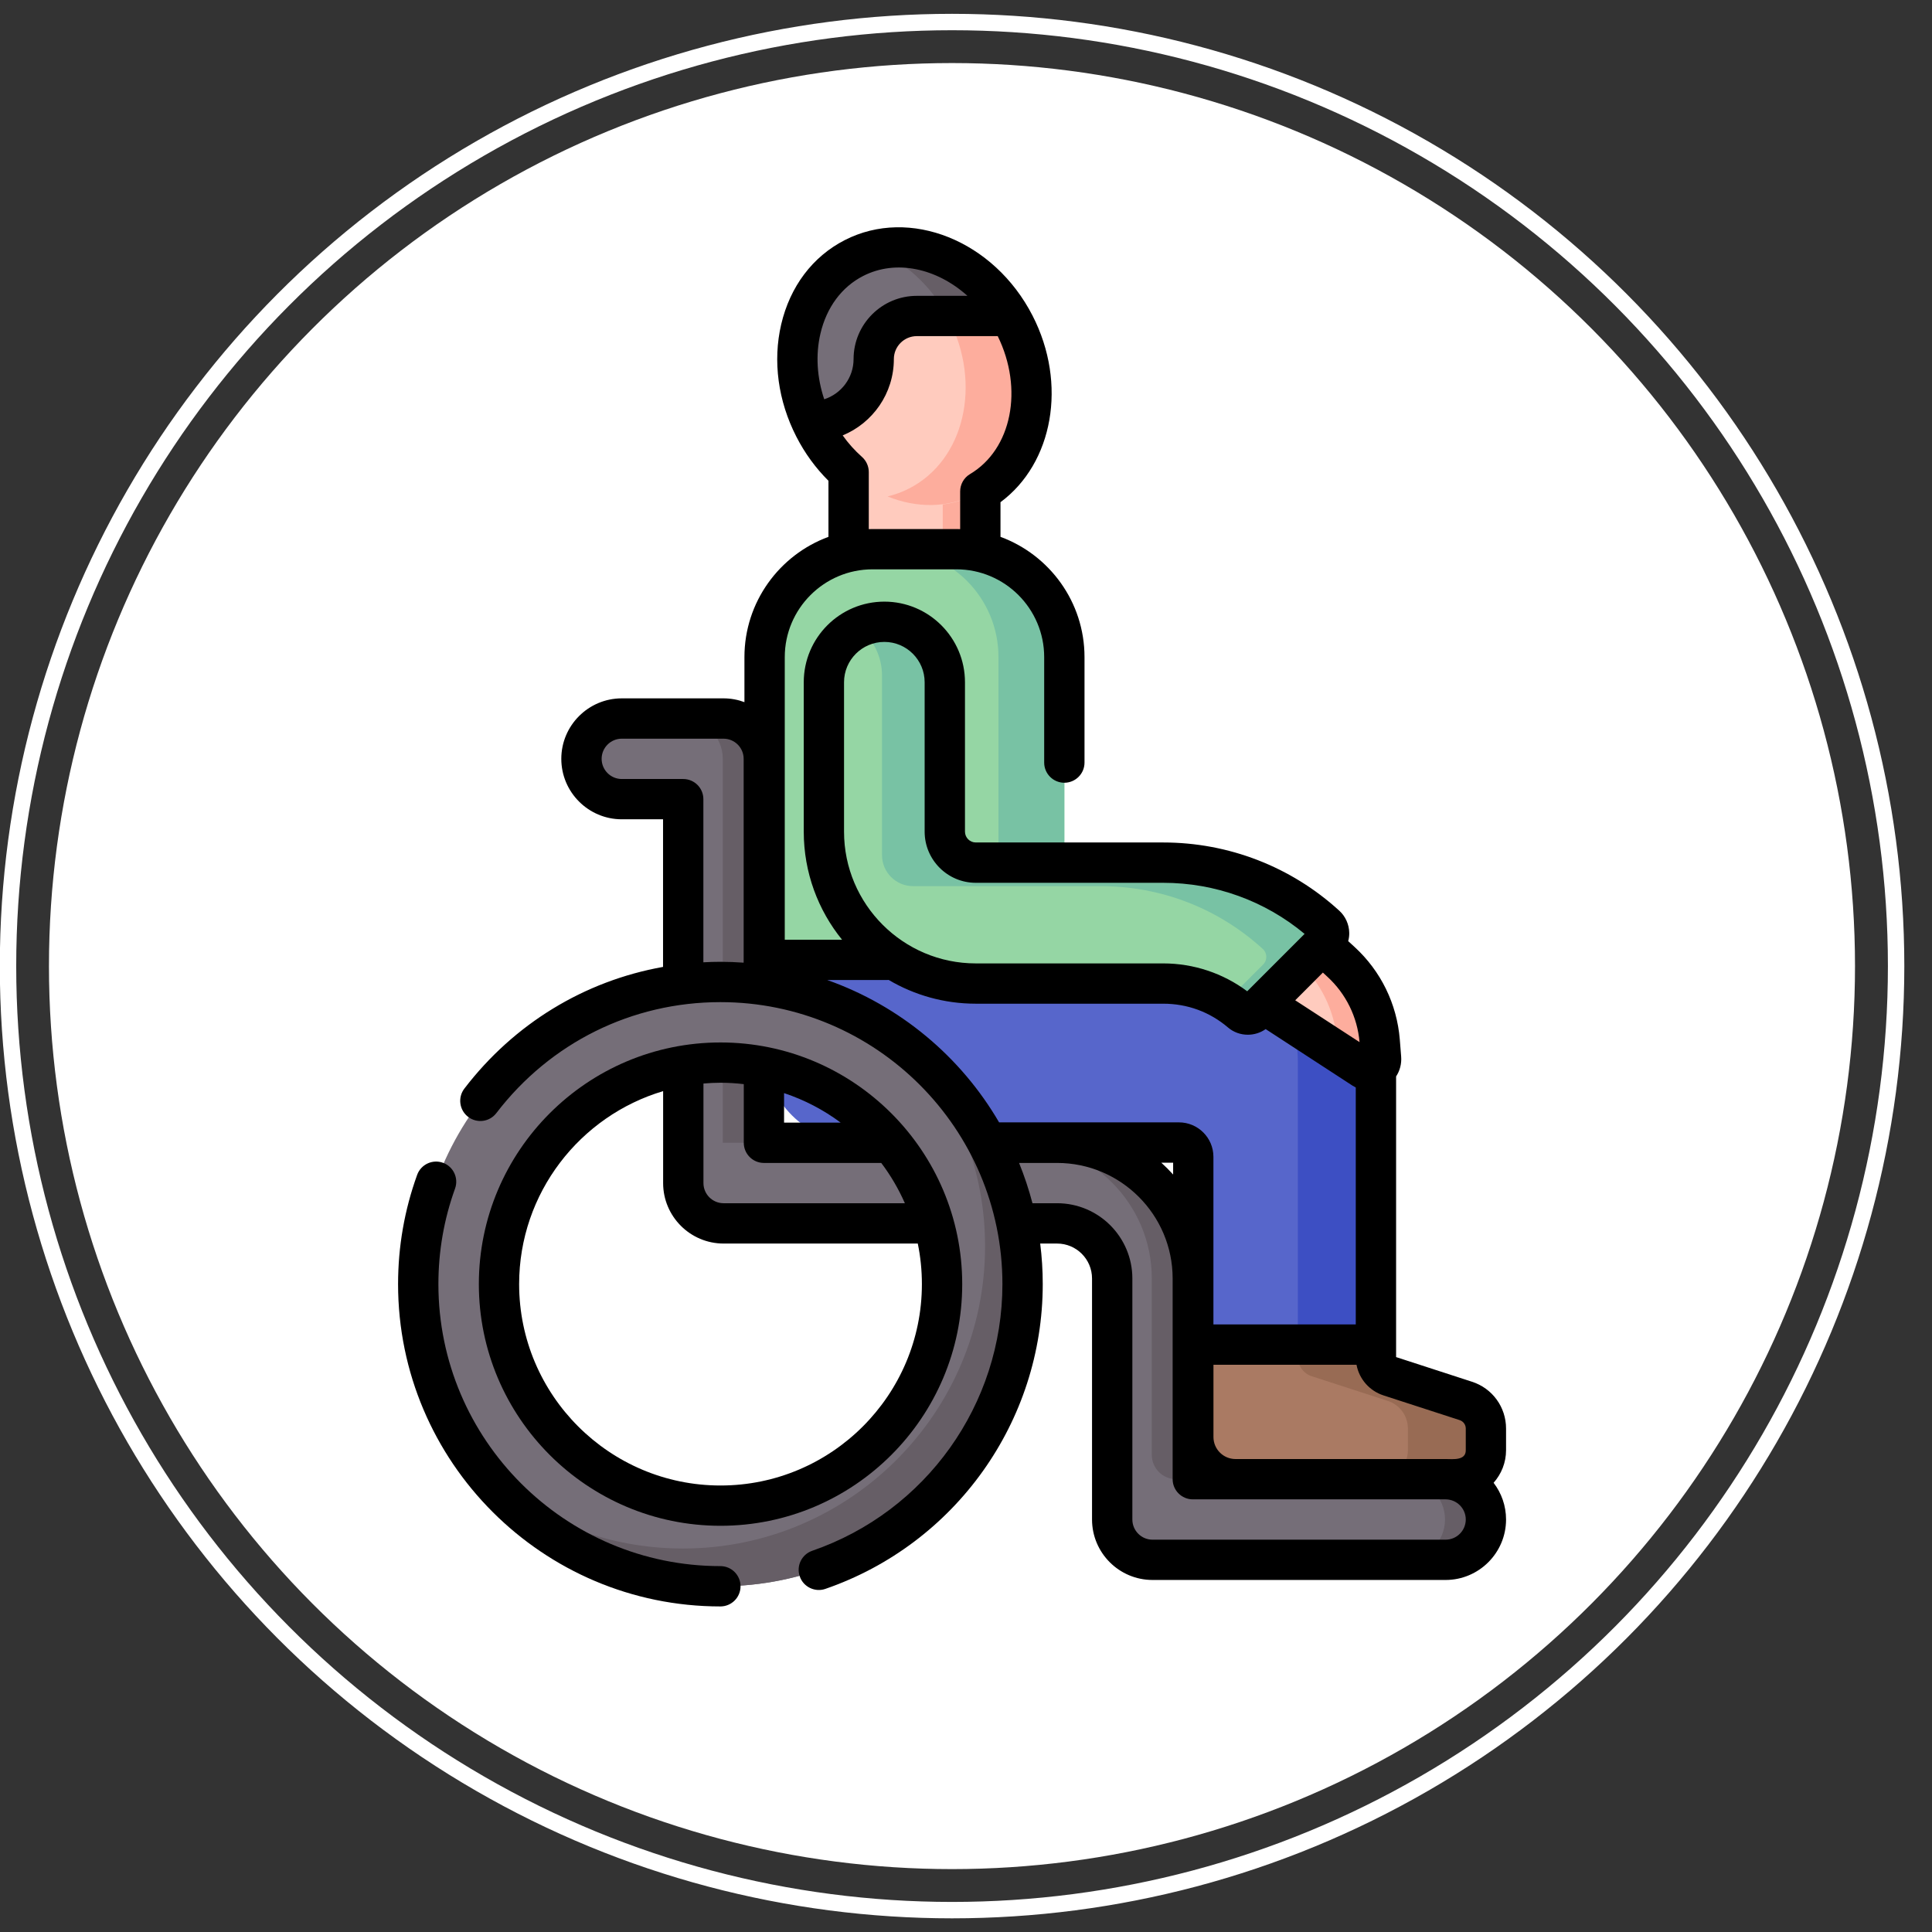
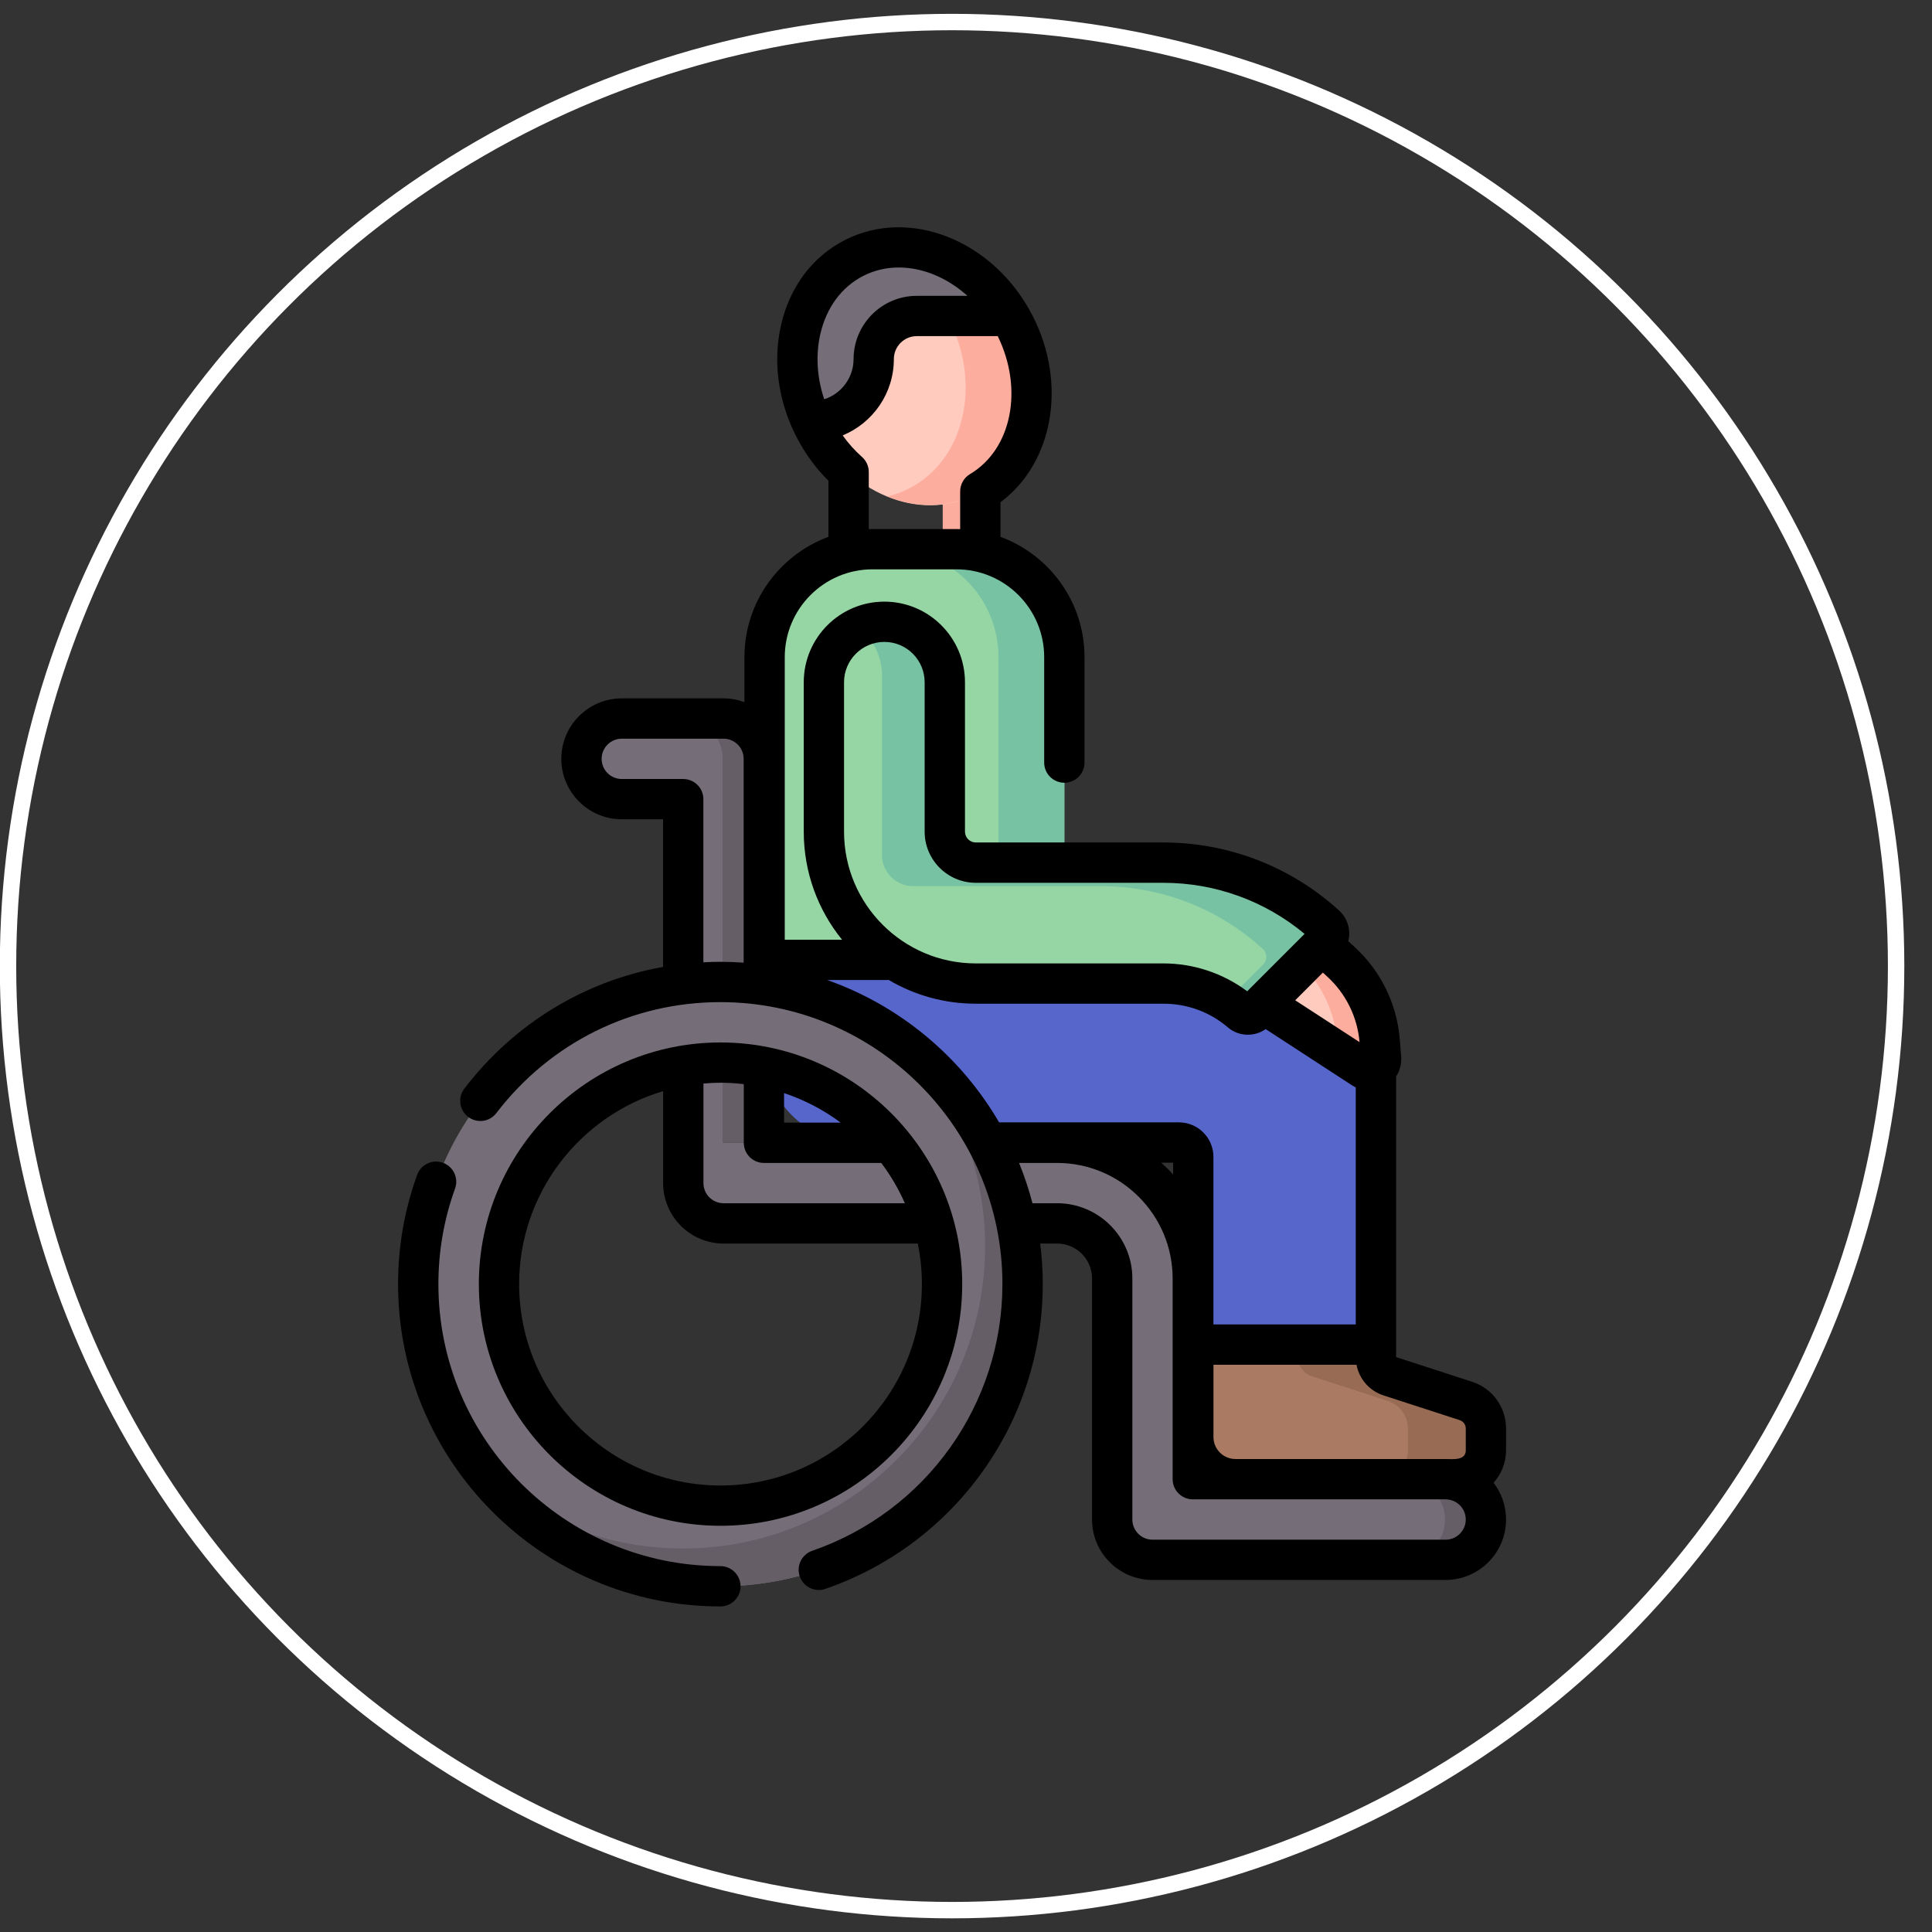
<svg xmlns="http://www.w3.org/2000/svg" width="47" height="47" viewBox="0 0 47 47" fill="none">
  <rect x="0" y="0" width="47" height="47" fill="#333333" stroke="none" />
  <circle cx="23.161" cy="23.502" r="22.966" stroke="white" stroke-width="0.399" />
-   <circle cx="23.159" cy="23.502" r="21.968" fill="white" />
-   <path d="M20.641 11.424H23.844V13.865H20.641V11.424Z" fill="#FFCBBE" />
  <path d="M22.934 11.424H23.851V13.865H22.934V11.424Z" fill="#FDAD9D" />
  <path d="M23.718 12.031C25.064 11.342 25.496 9.496 24.683 7.909C23.869 6.321 22.119 5.593 20.773 6.283C19.427 6.972 18.995 8.818 19.809 10.406C20.622 11.993 22.372 12.721 23.718 12.031Z" fill="#FFCBBE" />
  <path d="M24.681 7.902C23.97 6.515 22.544 5.785 21.297 6.083C22.015 6.374 22.668 6.956 23.08 7.76C23.894 9.347 23.463 11.193 22.117 11.883C21.947 11.97 21.771 12.034 21.591 12.077C22.292 12.361 23.055 12.366 23.719 12.025C25.064 11.335 25.495 9.489 24.681 7.902Z" fill="#FDAD9D" />
  <path d="M25.893 24.944H18.602V15.992C18.602 14.538 19.78 13.36 21.234 13.36H23.261C24.715 13.36 25.893 14.538 25.893 15.992V24.944H25.893Z" fill="#95D6A4" />
  <path d="M23.266 13.36H21.664C23.114 13.36 24.29 14.535 24.29 15.985V24.944H25.892V15.985C25.892 14.535 24.716 13.36 23.266 13.36Z" fill="#78C2A4" />
  <path d="M21.255 8.735C21.255 8.156 21.724 7.687 22.303 7.687H24.563C23.706 6.251 22.056 5.62 20.773 6.277C19.469 6.946 19.024 8.7 19.738 10.252C20.576 10.252 21.255 9.573 21.255 8.735Z" fill="#756E78" />
-   <path d="M23.043 7.687H24.564C23.821 6.441 22.481 5.802 21.301 6.084C21.997 6.365 22.63 6.922 23.043 7.687Z" fill="#665E66" />
  <path d="M35.658 34.08L33.806 33.479C33.606 33.414 33.471 33.228 33.471 33.019V32.71L33.275 32.17H29.224L29.028 32.71V34.958C29.028 35.525 29.487 35.984 30.054 35.984H35.44C35.83 35.984 36.146 35.668 36.146 35.278V34.752C36.146 34.446 35.949 34.174 35.658 34.08Z" fill="#AA7A63" />
  <path d="M35.659 34.08L33.807 33.479C33.608 33.414 33.472 33.228 33.472 33.018V32.71L33.276 32.17H31.574V33.018C31.574 33.228 31.71 33.414 31.909 33.479L33.761 34.08C34.053 34.174 34.25 34.446 34.25 34.752V35.278C34.25 35.668 33.934 35.984 33.543 35.984H35.441C35.832 35.984 36.148 35.668 36.148 35.278V34.752C36.148 34.446 35.951 34.174 35.659 34.08Z" fill="#986B54" />
  <path d="M29.03 28.142V32.711H33.473V25.807C33.473 24.451 32.373 23.351 31.017 23.351H18.602V25.533C18.602 26.782 19.614 27.794 20.863 27.794H28.682C28.874 27.794 29.03 27.95 29.03 28.142Z" fill="#5766CB" />
-   <path d="M31.573 25.807V32.711H33.472V25.807C33.472 24.451 32.372 23.351 31.015 23.351H29.117C30.474 23.351 31.573 24.451 31.573 25.807Z" fill="#3D4FC3" />
-   <path d="M35.158 37.945H28.028C27.487 37.945 27.048 37.506 27.048 36.965V31.101C27.048 30.362 26.447 29.761 25.708 29.761H17.592C17.051 29.761 16.612 29.322 16.612 28.78V19.44H15.117C14.576 19.44 14.137 19.001 14.137 18.46C14.137 17.918 14.576 17.479 15.117 17.479H17.592C18.134 17.479 18.573 17.918 18.573 18.46V27.8H25.708C27.528 27.8 29.009 29.281 29.009 31.101V35.984H35.158C35.7 35.984 36.139 36.423 36.139 36.965C36.139 37.506 35.7 37.945 35.158 37.945Z" fill="#756E78" />
+   <path d="M35.158 37.945H28.028C27.487 37.945 27.048 37.506 27.048 36.965V31.101C27.048 30.362 26.447 29.761 25.708 29.761H17.592C17.051 29.761 16.612 29.322 16.612 28.78V19.44H15.117C14.576 19.44 14.137 19.001 14.137 18.46C14.137 17.918 14.576 17.479 15.117 17.479H17.592V27.8H25.708C27.528 27.8 29.009 29.281 29.009 31.101V35.984H35.158C35.7 35.984 36.139 36.423 36.139 36.965C36.139 37.506 35.7 37.945 35.158 37.945Z" fill="#756E78" />
  <path d="M35.165 35.984H34.172C34.714 35.984 35.153 36.423 35.153 36.965C35.153 37.506 34.714 37.945 34.172 37.945H35.165C35.706 37.945 36.145 37.506 36.145 36.965C36.145 36.423 35.706 35.984 35.165 35.984Z" fill="#665E66" />
-   <path d="M28.02 31.101V35.393C28.02 35.719 28.285 35.984 28.611 35.984H29.013V31.101C29.013 29.278 27.535 27.8 25.712 27.8H24.719C26.539 27.8 28.02 29.281 28.02 31.101Z" fill="#665E66" />
  <path d="M17.583 18.46V27.8H18.575V18.46C18.575 17.918 18.136 17.479 17.595 17.479H16.602C17.144 17.479 17.583 17.918 17.583 18.46Z" fill="#665E66" />
  <path d="M17.53 38.589C13.477 38.589 10.18 35.292 10.18 31.239C10.18 27.186 13.477 23.889 17.53 23.889C21.583 23.889 24.881 27.186 24.881 31.239C24.881 35.292 21.583 38.589 17.53 38.589ZM17.53 25.85C14.559 25.85 12.141 28.267 12.141 31.239C12.141 34.211 14.559 36.628 17.53 36.628C20.502 36.628 22.919 34.211 22.919 31.239C22.919 28.267 20.502 25.85 17.53 25.85Z" fill="#756E78" />
  <path d="M22.248 25.605C23.319 26.882 23.964 28.527 23.964 30.32C23.964 34.373 20.667 37.671 16.614 37.671C14.821 37.671 13.176 37.025 11.899 35.954C13.248 37.564 15.273 38.589 17.532 38.589C21.585 38.589 24.883 35.292 24.883 31.239C24.883 28.979 23.858 26.954 22.248 25.605Z" fill="#665E66" />
  <path d="M31.707 22.559L32.622 23.398C33.168 23.899 33.505 24.588 33.564 25.327L33.598 25.741C33.617 25.972 33.362 26.124 33.168 25.997L30.157 24.038L31.707 22.559Z" fill="#FFCBBE" />
  <path d="M33.599 25.742L33.566 25.327C33.506 24.588 33.169 23.899 32.623 23.398L31.708 22.559L31.199 23.044L31.585 23.398C32.131 23.899 32.468 24.588 32.528 25.327L32.549 25.594L33.169 25.998C33.363 26.124 33.618 25.973 33.599 25.742Z" fill="#FDAD9D" />
  <path d="M30.535 24.606C30.44 24.701 30.287 24.71 30.184 24.623C29.656 24.172 28.992 23.927 28.291 23.927H23.731C21.69 23.927 20.035 22.272 20.035 20.231V16.597C20.035 15.784 20.694 15.126 21.506 15.126C22.319 15.126 22.977 15.784 22.977 16.597V20.231C22.977 20.648 23.315 20.985 23.731 20.985H28.291C29.766 20.985 31.159 21.526 32.241 22.515C32.351 22.615 32.354 22.787 32.249 22.892L30.535 24.606Z" fill="#95D6A4" />
  <path d="M32.247 22.515C31.165 21.526 29.773 20.985 28.297 20.985H23.737C23.321 20.985 22.983 20.648 22.983 20.231V16.596C22.983 15.784 22.325 15.126 21.513 15.126C21.287 15.126 21.074 15.177 20.883 15.267C21.232 15.536 21.457 15.958 21.457 16.433V20.803C21.457 21.219 21.795 21.557 22.211 21.557H26.771C28.247 21.557 29.639 22.098 30.721 23.086C30.831 23.186 30.834 23.359 30.729 23.464L29.831 24.361C29.957 24.439 30.077 24.526 30.191 24.623C30.293 24.71 30.447 24.701 30.542 24.606L32.255 22.892C32.36 22.787 32.357 22.615 32.247 22.515Z" fill="#78C2A4" />
  <path d="M36.335 36.072C36.523 35.86 36.638 35.583 36.638 35.278V34.752C36.638 34.232 36.306 33.774 35.81 33.614L33.963 33.014V32.711V26.187C34.055 26.047 34.1 25.878 34.086 25.703L34.053 25.288C33.983 24.422 33.592 23.623 32.953 23.037L32.798 22.895C32.816 22.828 32.825 22.759 32.823 22.69C32.819 22.486 32.73 22.29 32.579 22.153C31.408 21.084 29.888 20.495 28.298 20.495H23.738C23.593 20.495 23.475 20.377 23.475 20.231V16.597C23.475 15.515 22.595 14.636 21.514 14.636C20.432 14.636 19.553 15.515 19.553 16.597V20.231C19.553 21.227 19.902 22.142 20.485 22.861H19.091V15.986C19.091 14.808 20.049 13.85 21.227 13.85H23.266C24.444 13.85 25.402 14.808 25.402 15.986V18.552C25.402 18.822 25.622 19.042 25.892 19.042C26.163 19.042 26.383 18.822 26.383 18.552V15.986C26.383 14.644 25.53 13.498 24.339 13.06V12.217C25.619 11.269 25.97 9.338 25.119 7.679C24.183 5.854 22.133 5.029 20.549 5.842C19.768 6.242 19.22 6.97 19.004 7.892C18.796 8.783 18.927 9.754 19.374 10.625C19.58 11.027 19.842 11.386 20.154 11.696V13.06C18.963 13.498 18.11 14.644 18.11 15.986V17.081C17.952 17.022 17.78 16.989 17.601 16.989H15.126C14.315 16.989 13.655 17.649 13.655 18.46C13.655 19.271 14.315 19.931 15.126 19.931H16.13V23.522C14.221 23.863 12.508 24.9 11.297 26.482C11.132 26.697 11.173 27.005 11.388 27.17C11.603 27.334 11.911 27.294 12.075 27.078C13.388 25.363 15.375 24.379 17.526 24.379C21.309 24.379 24.386 27.456 24.386 31.239C24.386 34.164 22.527 36.771 19.759 37.726C19.503 37.815 19.367 38.094 19.456 38.349C19.543 38.608 19.83 38.741 20.079 38.653C23.242 37.561 25.367 34.582 25.367 31.239C25.367 30.905 25.346 30.575 25.305 30.252H25.716C26.185 30.252 26.566 30.633 26.566 31.102V36.965C26.566 37.776 27.226 38.436 28.037 38.436H35.167C35.978 38.436 36.638 37.776 36.638 36.965C36.638 36.63 36.525 36.32 36.335 36.072ZM19.959 8.115C20.108 7.478 20.476 6.981 20.997 6.714C21.799 6.303 22.79 6.527 23.535 7.197H22.303C21.455 7.197 20.765 7.887 20.765 8.735C20.765 9.192 20.465 9.58 20.051 9.713C19.873 9.181 19.839 8.628 19.959 8.115ZM20.971 11.117C20.795 10.961 20.637 10.785 20.5 10.592C21.23 10.291 21.745 9.573 21.745 8.735C21.745 8.428 21.995 8.177 22.303 8.177H24.272C24.904 9.464 24.614 10.93 23.598 11.533C23.449 11.621 23.358 11.782 23.358 11.955V12.872C23.328 12.871 23.297 12.87 23.267 12.87H21.227C21.196 12.87 21.166 12.871 21.135 12.872V11.484C21.135 11.344 21.075 11.21 20.971 11.117ZM35.508 34.547C35.597 34.575 35.658 34.658 35.658 34.752V35.278C35.662 35.537 35.339 35.495 35.167 35.494H30.055C29.76 35.494 29.52 35.254 29.52 34.959V33.201H33C33.065 33.546 33.312 33.834 33.656 33.946L35.508 34.547ZM28.539 28.573C28.448 28.472 28.352 28.376 28.251 28.285H28.539V28.573ZM33.074 25.352L31.509 24.334L32.182 23.66L32.29 23.76C32.743 24.175 33.021 24.74 33.074 25.352ZM20.533 16.597C20.533 16.056 20.973 15.616 21.514 15.616C22.055 15.616 22.494 16.056 22.494 16.597V20.232C22.494 20.918 23.052 21.476 23.738 21.476H28.298C29.562 21.476 30.774 21.916 31.737 22.719L30.341 24.115C29.754 23.676 29.037 23.437 28.298 23.437H23.738C21.971 23.437 20.533 21.999 20.533 20.232L20.533 16.597ZM17.111 23.41V19.441C17.111 19.17 16.891 18.951 16.62 18.951H15.126C14.856 18.951 14.636 18.731 14.636 18.46C14.636 18.19 14.856 17.97 15.126 17.97H17.601C17.872 17.97 18.091 18.19 18.091 18.46V23.419C17.905 23.406 17.716 23.398 17.526 23.398C17.387 23.398 17.249 23.402 17.111 23.41ZM20.124 23.841H21.578C21.592 23.841 21.606 23.84 21.619 23.839C22.241 24.206 22.966 24.417 23.738 24.417H28.298C28.885 24.417 29.43 24.617 29.874 24.996C30.012 25.114 30.184 25.172 30.356 25.172C30.509 25.172 30.661 25.126 30.79 25.035L32.9 26.409C32.927 26.426 32.954 26.441 32.982 26.455V32.22H29.519V28.142C29.519 27.68 29.143 27.304 28.681 27.304H24.305C23.374 25.705 21.893 24.465 20.124 23.841ZM35.167 37.456H28.037C27.767 37.456 27.547 37.236 27.547 36.965V31.102C27.547 30.092 26.726 29.271 25.716 29.271H25.117C25.029 28.935 24.92 28.608 24.791 28.291H25.716C27.266 28.291 28.527 29.552 28.527 31.102V35.985C28.527 36.255 28.747 36.475 29.018 36.475H30.055H35.167C35.438 36.475 35.658 36.695 35.658 36.965C35.658 37.236 35.438 37.456 35.167 37.456Z" fill="black" />
  <path d="M17.528 37.118C20.77 37.118 23.408 34.481 23.408 31.239C23.408 27.997 20.77 25.36 17.528 25.36C14.286 25.36 11.649 27.997 11.649 31.239C11.649 34.481 14.286 37.118 17.528 37.118ZM19.074 26.592C19.573 26.758 20.038 27.002 20.451 27.31H19.074V26.592ZM18.094 26.374V27.8C18.094 28.071 18.313 28.291 18.584 28.291H21.438C21.666 28.592 21.859 28.921 22.013 29.271H17.603C17.333 29.271 17.113 29.052 17.113 28.781V26.359C17.25 26.347 17.388 26.34 17.528 26.34C17.72 26.34 17.908 26.352 18.094 26.374ZM16.132 26.544V28.781C16.132 29.592 16.792 30.252 17.603 30.252H22.327C22.393 30.571 22.427 30.901 22.427 31.239C22.427 33.94 20.23 36.138 17.528 36.138C14.827 36.138 12.629 33.94 12.629 31.239C12.629 29.023 14.109 27.146 16.132 26.544Z" fill="black" />
  <path d="M17.525 38.099C13.742 38.099 10.665 35.022 10.665 31.239C10.665 30.441 10.801 29.659 11.07 28.915C11.162 28.66 11.03 28.379 10.776 28.287C10.521 28.195 10.24 28.327 10.148 28.581C9.84 29.433 9.684 30.327 9.684 31.239C9.684 35.562 13.202 39.08 17.525 39.08C17.796 39.08 18.015 38.86 18.015 38.59C18.015 38.319 17.796 38.099 17.525 38.099Z" fill="black" />
</svg>